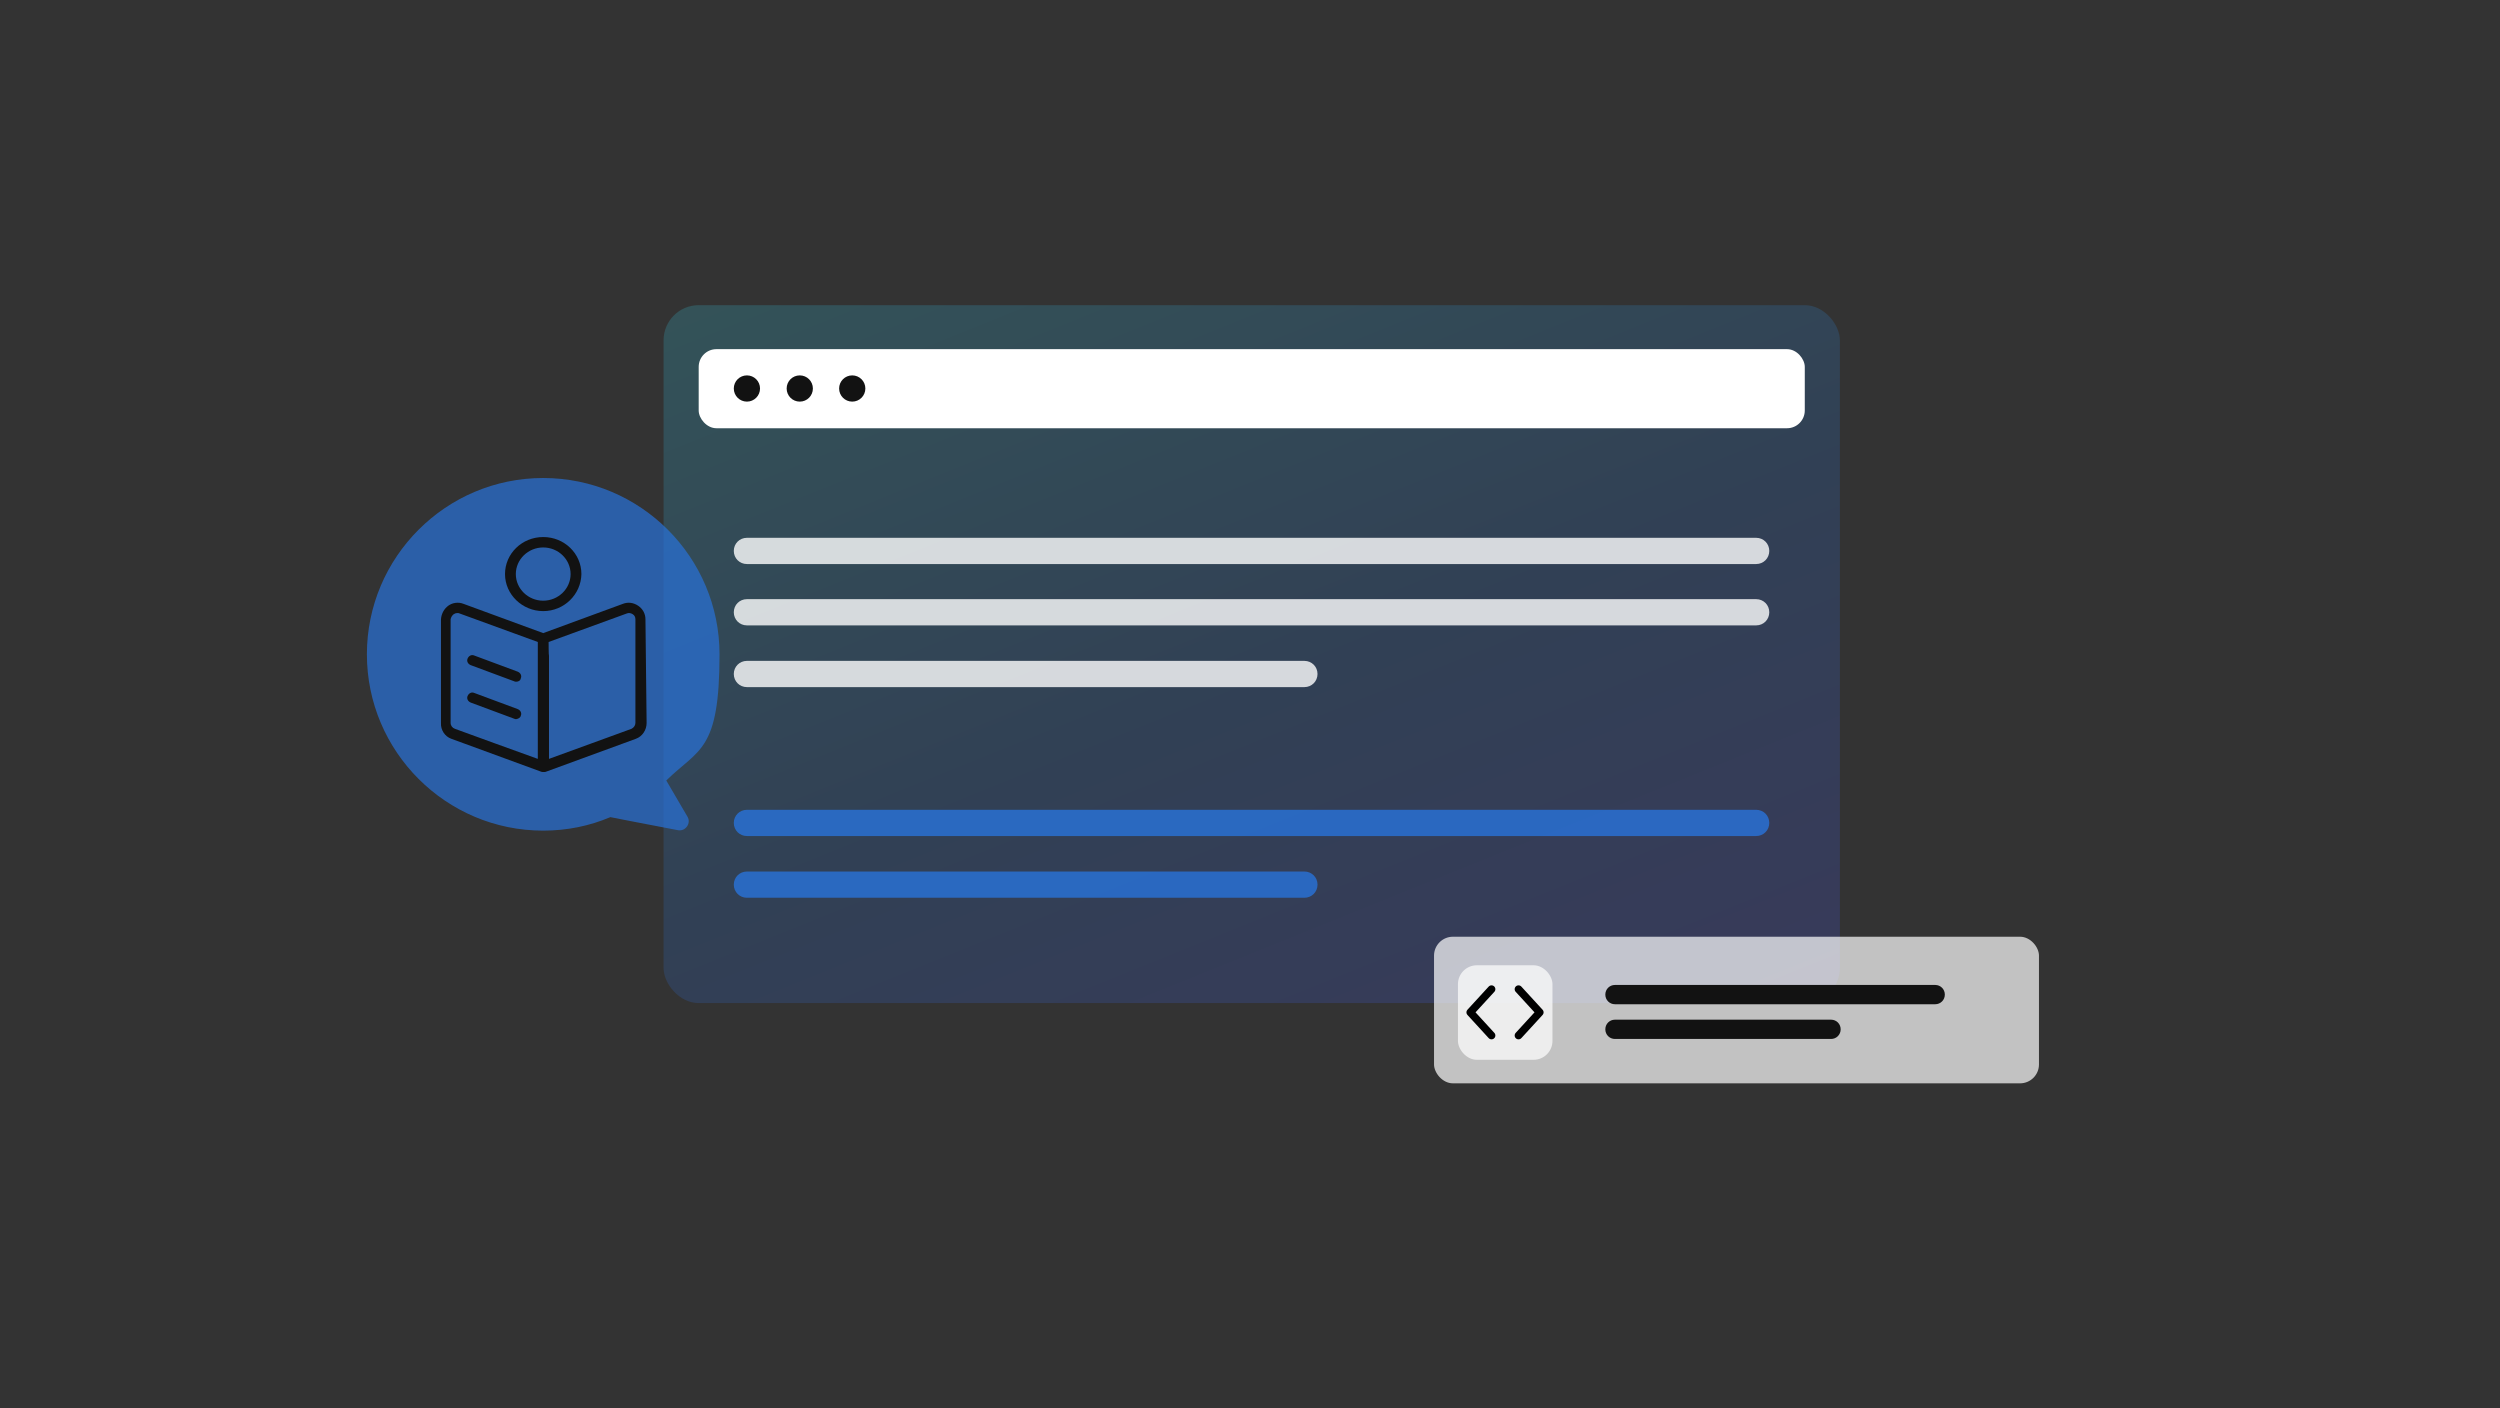
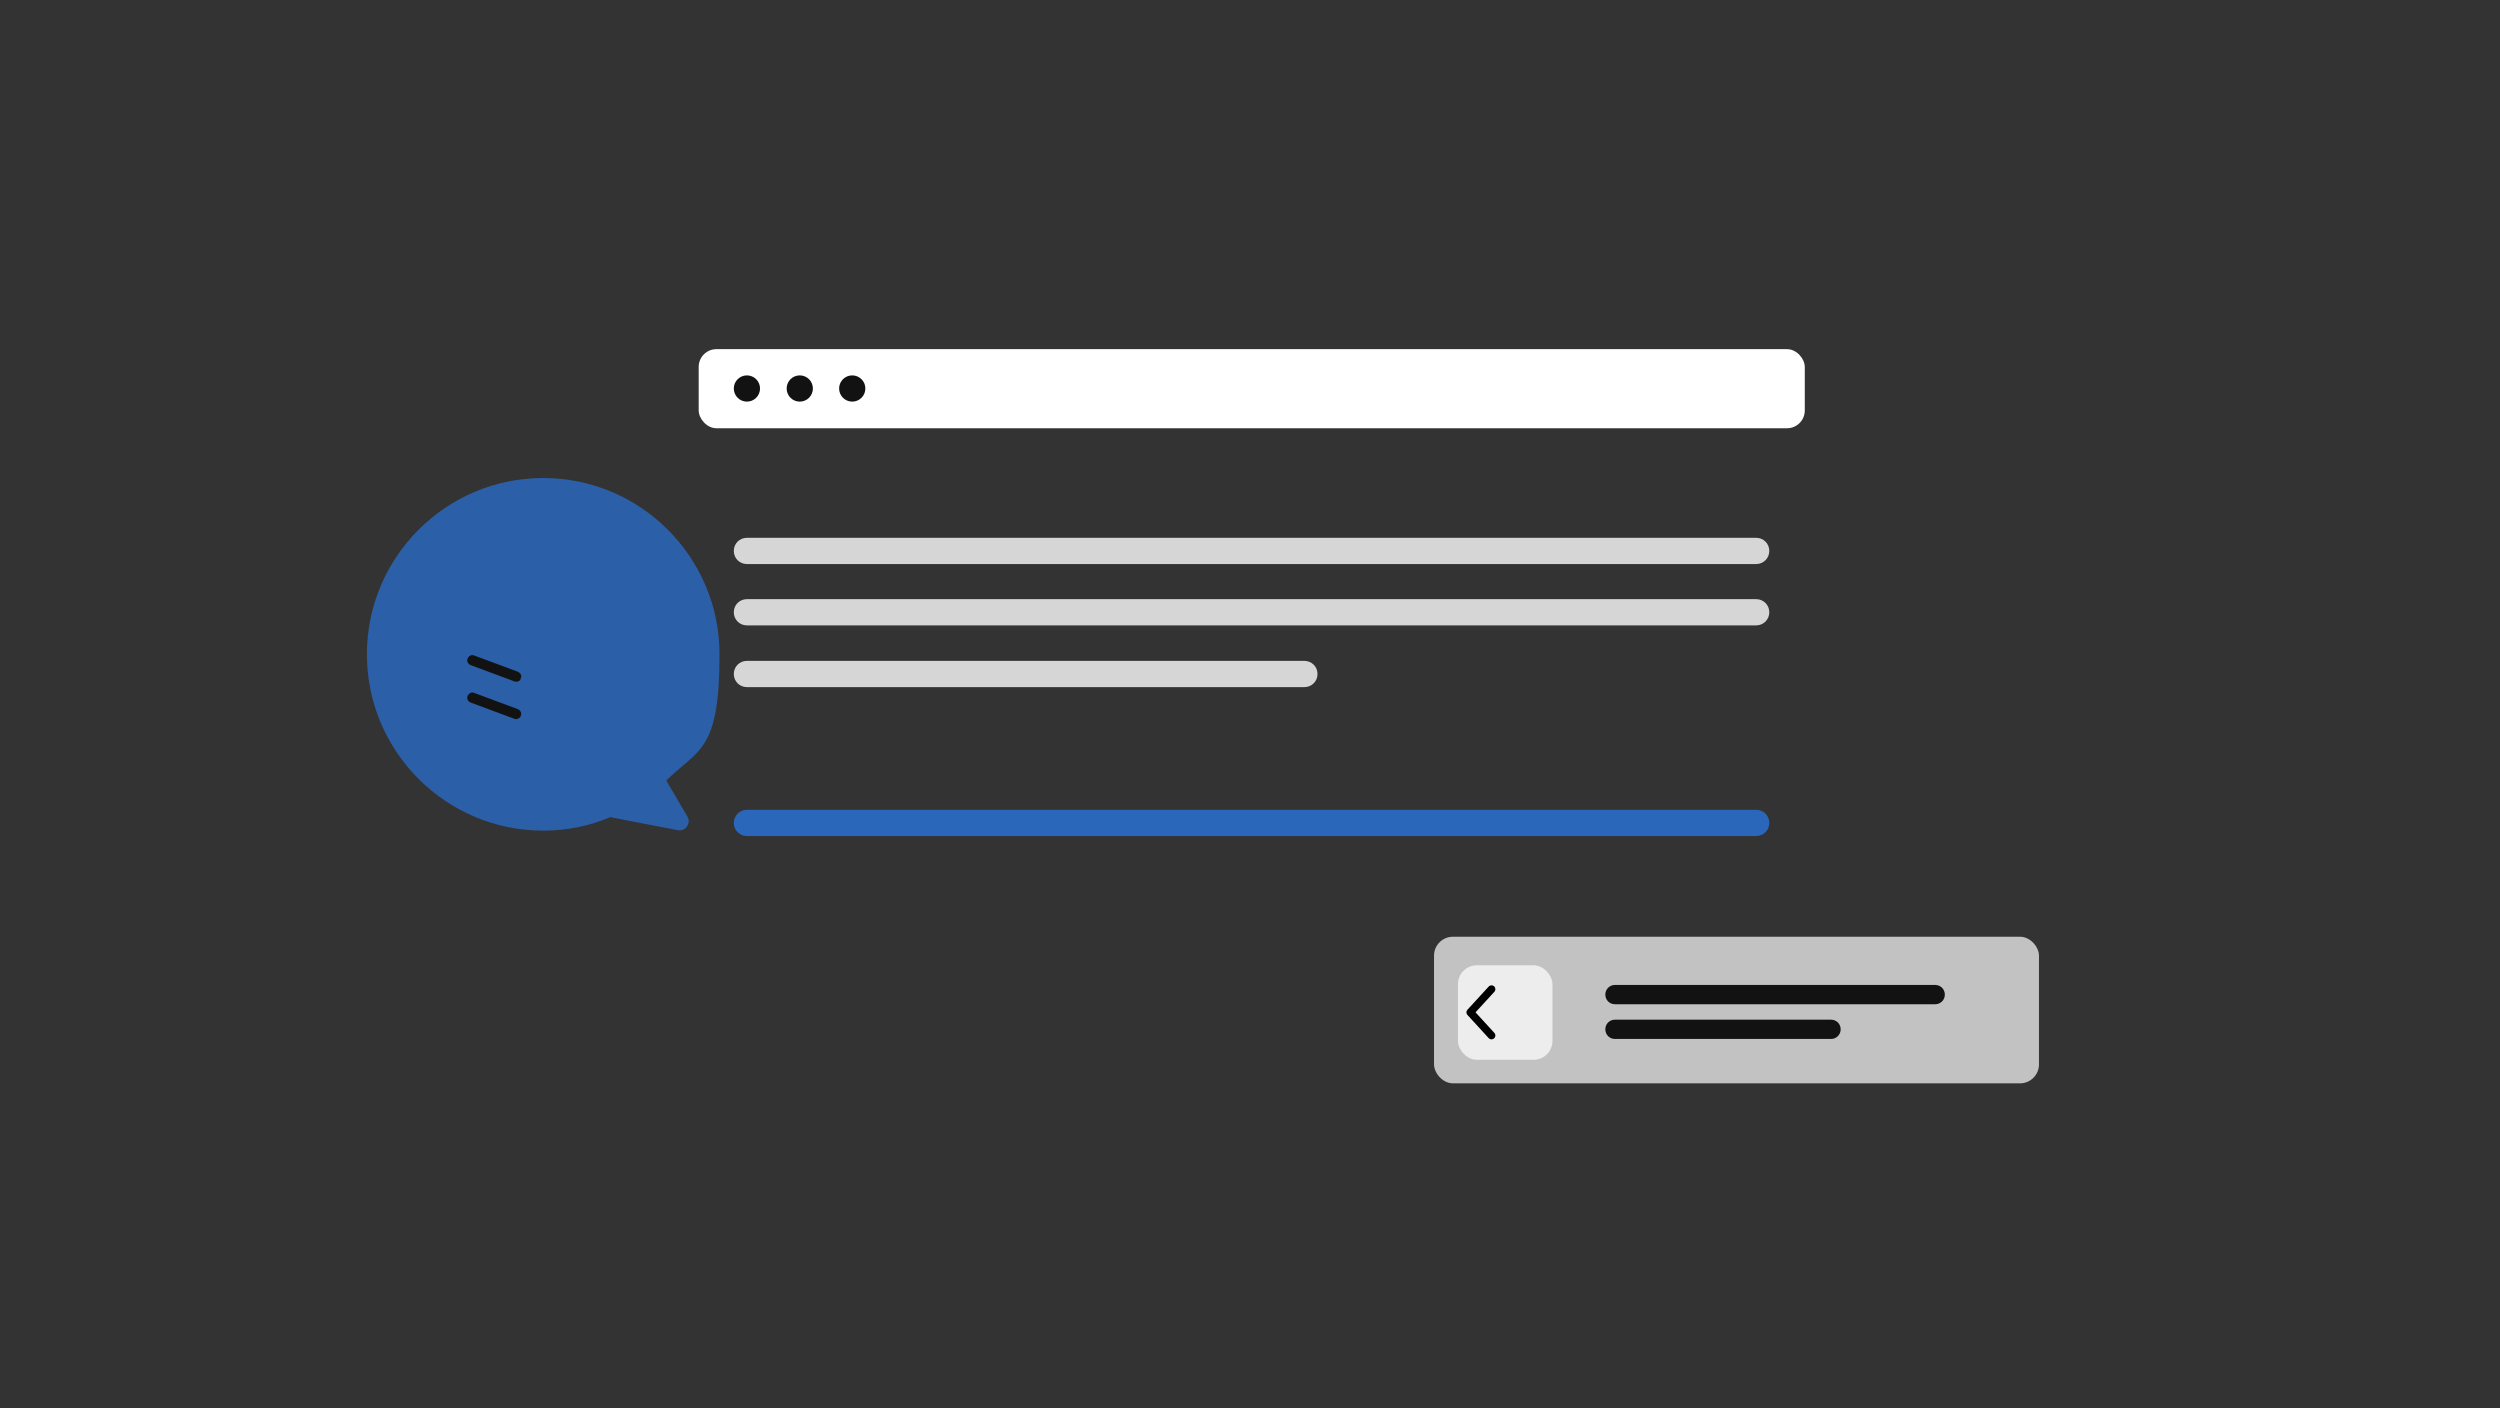
<svg xmlns="http://www.w3.org/2000/svg" id="Ebene_1" data-name="Ebene 1" version="1.1" viewBox="0 0 648 365">
  <rect x="0" y="0" width="648" height="365" fill="#333333" stroke="none" />
  <defs>
    <style>
      .cls-1, .cls-2, .cls-3, .cls-4, .cls-5, .cls-6, .cls-7 {
        stroke-width: 0px;
      }

      .cls-1, .cls-2, .cls-5, .cls-6 {
        isolation: isolate;
      }

      .cls-1, .cls-5, .cls-7 {
        fill: #fff;
      }

      .cls-1, .cls-6 {
        opacity: .7;
      }

      .cls-2, .cls-5 {
        opacity: .8;
      }

      .cls-2, .cls-6 {
        fill: #2973db;
      }

      .cls-3 {
        fill: url(#Unbenannter_Verlauf_3);
        fill-opacity: .2;
      }

      .cls-4 {
        fill: #121212;
      }

      .cls-6 {
        fill-rule: evenodd;
      }

      .cls-8 {
        fill: none;
        stroke: #000;
        stroke-linecap: round;
        stroke-linejoin: round;
        stroke-width: 2px;
      }
    </style>
    <linearGradient id="Unbenannter_Verlauf_3" data-name="Unbenannter Verlauf 3" x1="267.2" y1="336.5" x2="389.6" y2="33.6" gradientTransform="translate(0 364.5) scale(1 -1)" gradientUnits="userSpaceOnUse">
      <stop offset="0" stop-color="#36d9ee" />
      <stop offset=".5" stop-color="#2973db" />
      <stop offset="1" stop-color="#554dff" />
    </linearGradient>
  </defs>
  <g>
-     <rect class="cls-3" x="172" y="79.1" width="304.9" height="180.9" rx="9.1" ry="9.1" />
    <path class="cls-5" d="M193.6,139.4h261.6c1.9,0,3.4,1.5,3.4,3.4h0c0,1.9-1.5,3.4-3.4,3.4H193.6c-1.9,0-3.4-1.5-3.4-3.4h0c0-1.9,1.5-3.4,3.4-3.4Z" />
    <path class="cls-2" d="M193.6,209.9h261.6c1.9,0,3.4,1.5,3.4,3.4h0c0,1.9-1.5,3.4-3.4,3.4H193.6c-1.9,0-3.4-1.5-3.4-3.4h0c0-1.9,1.5-3.4,3.4-3.4Z" />
    <path class="cls-5" d="M193.6,155.3h261.6c1.9,0,3.4,1.5,3.4,3.4h0c0,1.9-1.5,3.4-3.4,3.4H193.6c-1.9,0-3.4-1.5-3.4-3.4h0c0-1.9,1.5-3.4,3.4-3.4Z" />
    <path class="cls-5" d="M193.6,171.3h144.5c1.9,0,3.4,1.5,3.4,3.4h0c0,1.9-1.5,3.4-3.4,3.4h-144.5c-1.9,0-3.4-1.5-3.4-3.4h0c0-1.9,1.5-3.4,3.4-3.4Z" />
-     <path class="cls-2" d="M193.6,225.9h144.5c1.9,0,3.4,1.5,3.4,3.4h0c0,1.9-1.5,3.4-3.4,3.4h-144.5c-1.9,0-3.4-1.5-3.4-3.4h0c0-1.9,1.5-3.4,3.4-3.4Z" />
    <rect class="cls-7" x="181.1" y="90.5" width="286.7" height="20.5" rx="4.6" ry="4.6" />
    <circle class="cls-4" cx="193.6" cy="100.7" r="3.4" />
    <circle class="cls-4" cx="207.3" cy="100.7" r="3.4" />
    <circle class="cls-4" cx="220.9" cy="100.7" r="3.4" />
  </g>
  <g>
    <path class="cls-6" d="M140.8,215.3c-25.2,0-45.7-20.5-45.7-45.7s20.5-45.7,45.7-45.7,45.7,20.5,45.7,45.7-5.3,24.4-13.8,32.7l5.5,9.4c1,1.7-.5,3.8-2.4,3.5l-12.5-2.4-5.1-1c-5.4,2.3-11.3,3.5-17.4,3.5Z" />
    <g>
-       <path class="cls-4" d="M140.8,158.4c-5.4,0-9.9-4.3-9.9-9.6s4.4-9.6,9.9-9.6,9.9,4.3,9.9,9.6c-.1,5.3-4.5,9.6-9.9,9.6ZM140.8,141.9c-3.9,0-7.1,3.1-7.1,6.9s3.2,6.9,7.1,6.9,7.1-3.1,7.1-6.9-3.2-6.9-7.1-6.9Z" />
-       <path class="cls-4" d="M167.3,160.5c0-1.4-.7-2.7-1.9-3.5-1.2-.8-2.6-1-3.9-.5l-20.7,7.6-20.7-7.6c-1.3-.5-2.8-.3-3.9.5s-1.8,2.1-1.9,3.5v26.9c-.1,1.8,1,3.5,2.7,4.1l23.2,8.5c.2.1.3.1.5.1h.4c.2,0,.3,0,.5-.1l23.2-8.5c1.7-.6,2.8-2.3,2.8-4.1l-.3-26.9h0ZM117.9,188.9c-.6-.2-1.1-.8-1.1-1.5v-26.9c.1-.5.4-1,.8-1.3.3-.2.6-.3.9-.3s.4,0,.6.1l20.3,7.4v30.3c-.1,0-21.5-7.8-21.5-7.8h0ZM163.7,188.9l-21.4,7.8v-26.7c-.1,0-.1-3.6-.1-3.6l20.3-7.4c.5-.2,1-.1,1.5.2s.7.8.7,1.3v26.9c0,.6-.4,1.2-1,1.5h0Z" />
      <path class="cls-4" d="M133.8,176.7c-.2,0-.3,0-.5-.1l-11.3-4.2c-.7-.3-1.1-1-.8-1.7.3-.7,1-1.1,1.7-.8l11.3,4.2c.7.3,1.1,1,.8,1.7-.1.6-.6.9-1.2.9h0Z" />
      <path class="cls-4" d="M133.8,186.4c-.2,0-.3,0-.5-.1l-11.3-4.2c-.7-.3-1.1-1-.8-1.7.3-.7,1-1.1,1.7-.8l11.3,4.2c.7.3,1.1,1,.8,1.7-.1.5-.6.8-1.2.9h0Z" />
    </g>
  </g>
  <g>
    <rect class="cls-1" x="371.7" y="242.8" width="156.8" height="38" rx="4.9" ry="4.9" />
    <rect class="cls-1" x="377.9" y="250.2" width="24.5" height="24.5" rx="4.9" ry="4.9" />
    <path class="cls-4" d="M418.6,255.3h83c1.4,0,2.5,1.1,2.5,2.5h0c0,1.4-1.1,2.5-2.5,2.5h-83c-1.4,0-2.5-1.1-2.5-2.5h0c0-1.4,1.1-2.5,2.5-2.5Z" />
    <g id="Content-_-33---Content_-code_-css_-html_-html-code_-script-icon" data-name="Content-/-33---Content,-code,-css,-html,-html-code,-script-icon">
      <polyline id="Path" class="cls-8" points="386.6 268.4 381.1 262.4 386.6 256.4" />
-       <polyline id="Path-2" data-name="Path" class="cls-8" points="393.6 268.4 399.1 262.4 393.6 256.4" />
    </g>
    <path class="cls-4" d="M418.6,264.3h56c1.4,0,2.5,1.1,2.5,2.5h0c0,1.4-1.1,2.5-2.5,2.5h-56c-1.4,0-2.5-1.1-2.5-2.5h0c0-1.4,1.1-2.5,2.5-2.5Z" />
  </g>
</svg>